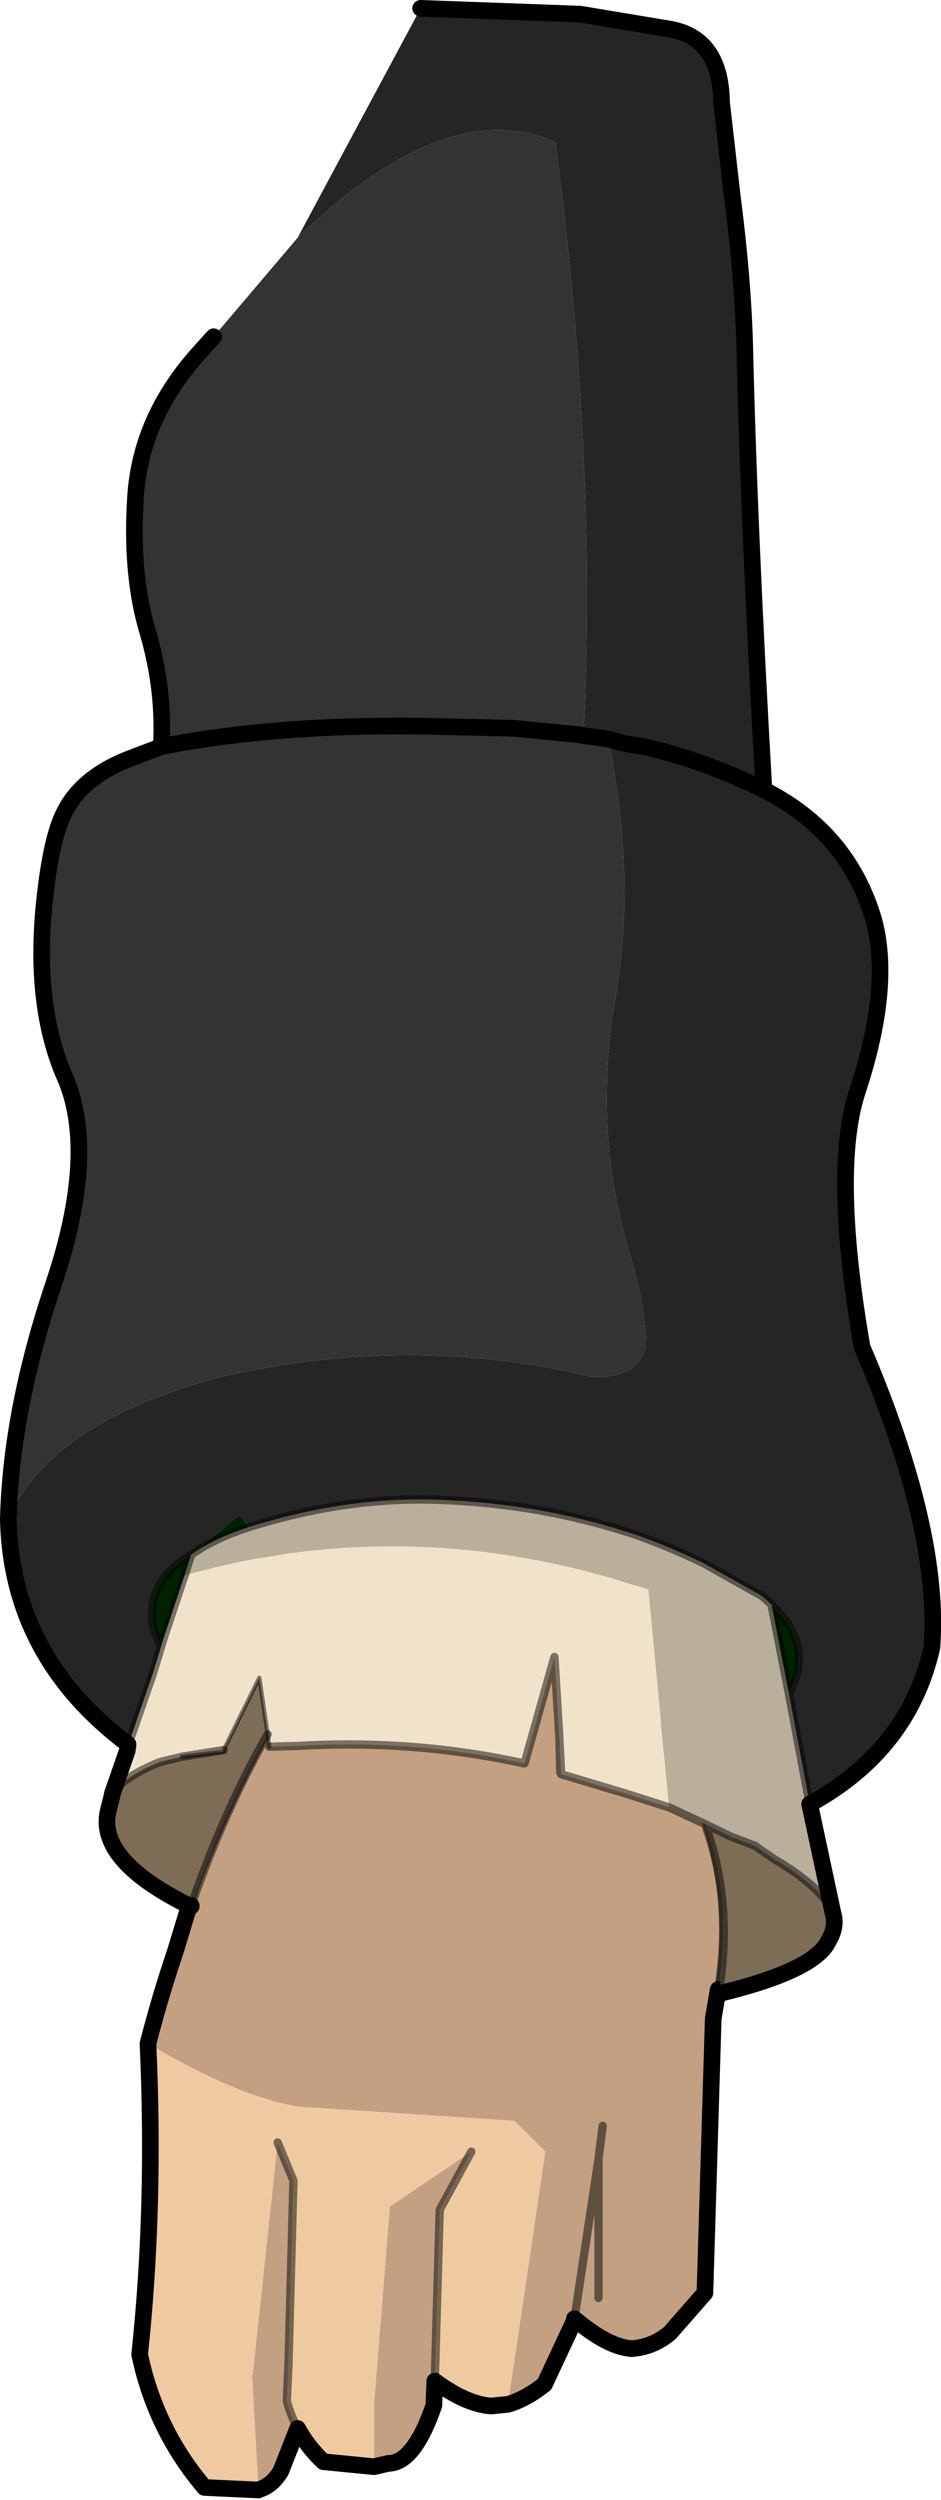
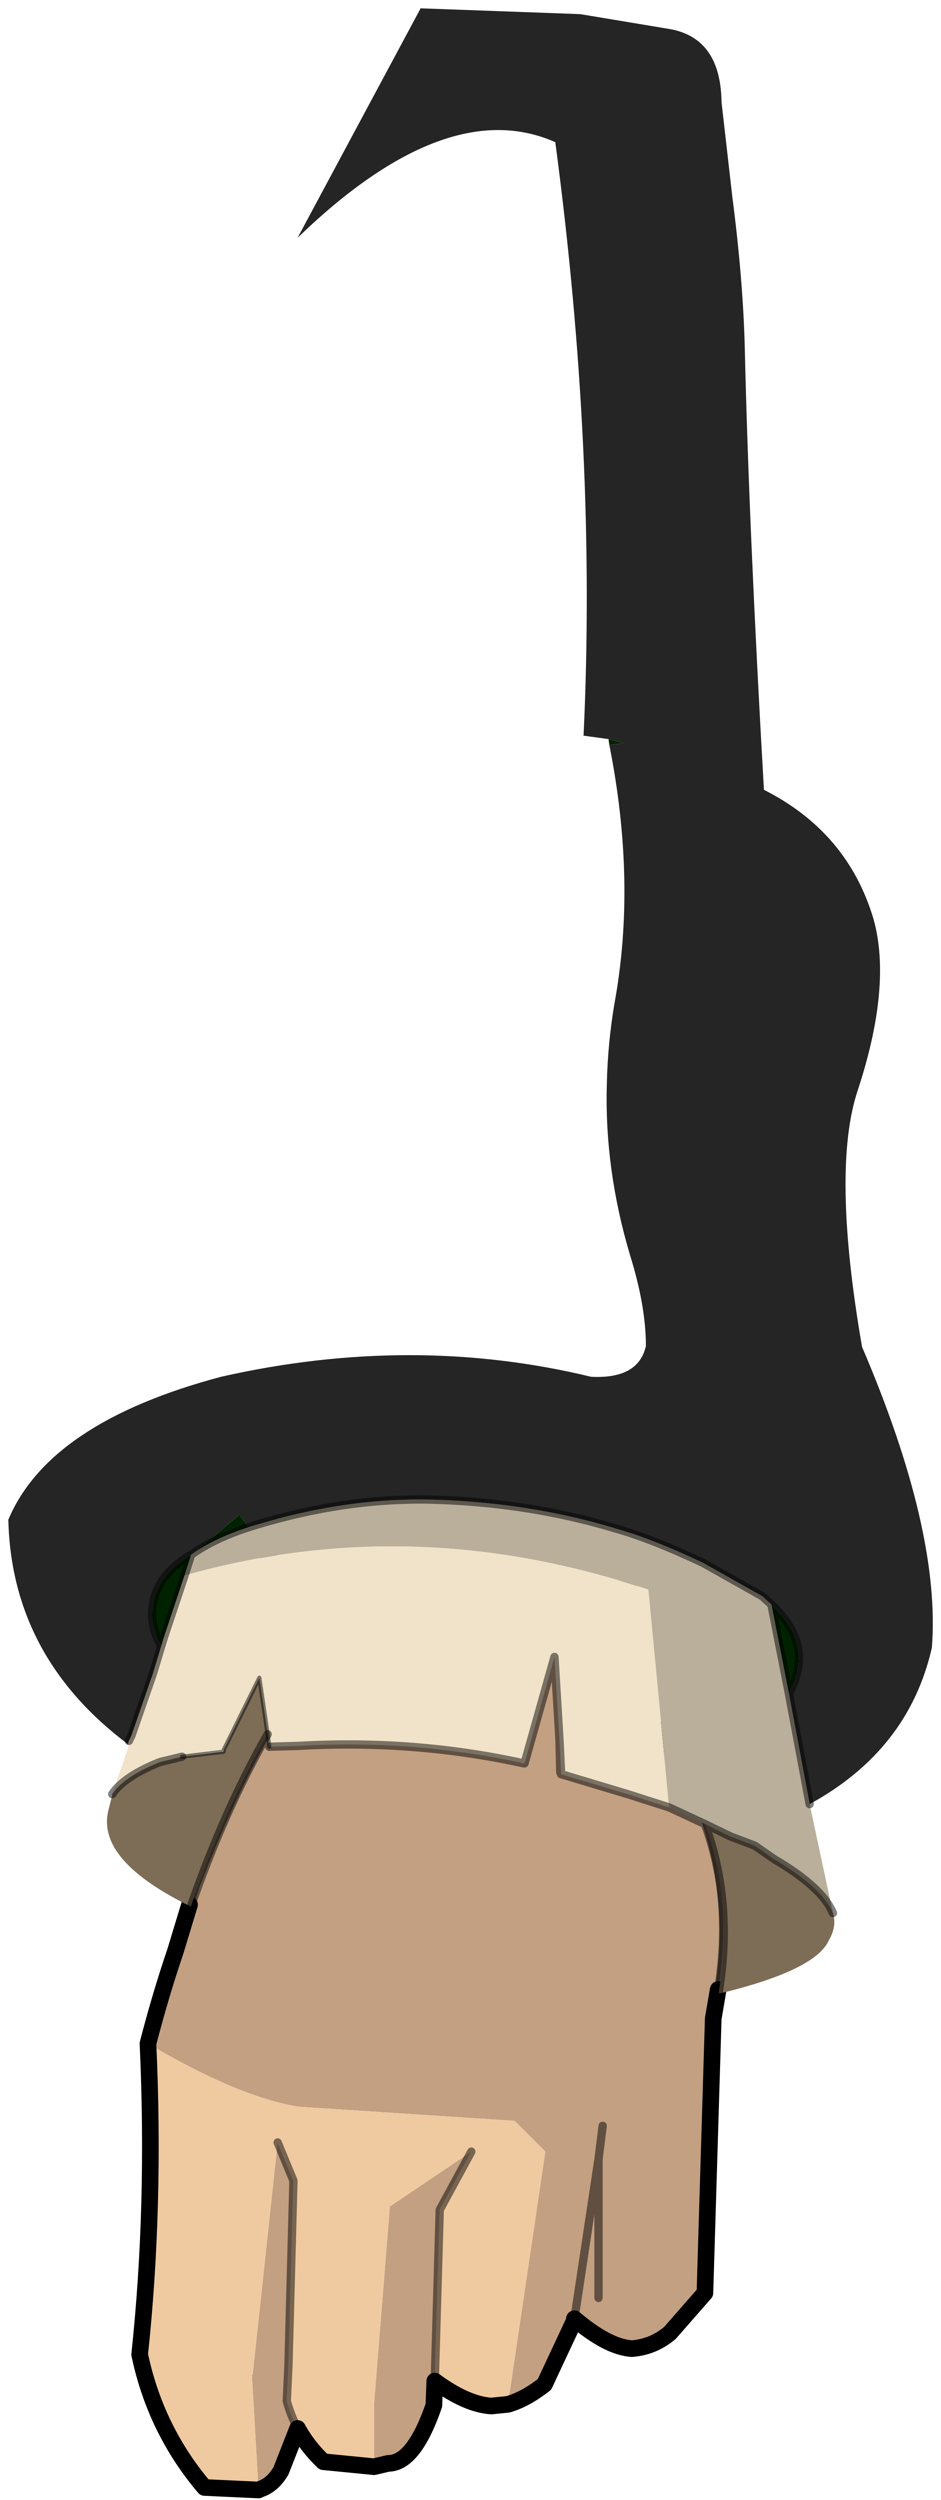
<svg xmlns="http://www.w3.org/2000/svg" height="150.35px" width="56.6px">
  <g transform="matrix(1.0, 0.0, 0.0, 1.0, 3.05, -2.45)">
    <path d="M13.1 103.15 L13.1 91.2 34.0 90.75 35.55 105.35 Q37.45 107.55 38.6 109.95 41.2 115.65 40.15 122.1 L39.85 123.85 39.35 140.35 37.25 142.75 Q36.25 143.6 34.95 143.7 33.5 143.6 31.5 141.9 L31.5 142.0 29.7 145.85 Q28.55 146.75 27.5 147.05 L29.75 131.85 27.9 130.0 14.9 129.15 Q11.25 128.55 5.85 125.35 6.6 122.45 7.5 119.8 L8.35 117.0 8.7 115.9 Q10.8 110.45 13.1 106.45 L13.1 103.15 M23.1 145.65 L23.05 147.05 23.05 147.1 Q21.85 150.6 20.3 150.6 L19.45 150.8 19.45 147.0 20.4 135.15 25.3 131.85 23.4 135.35 23.1 145.65 M14.85 148.5 L13.85 151.05 Q13.35 151.9 12.6 152.15 L12.5 152.2 12.1 145.25 12.15 145.25 13.65 131.3 14.6 133.6 14.3 144.7 14.2 146.85 Q14.45 147.75 14.85 148.5 M33.2 130.3 L32.95 132.3 31.5 141.9 32.95 132.3 33.2 130.3 M32.95 140.65 L32.95 132.3 32.95 140.65" fill="#c2a081" fill-rule="evenodd" stroke="none" />
    <path d="M27.5 147.05 L26.5 147.15 Q25.0 147.05 23.1 145.65 L23.4 135.35 25.3 131.85 20.4 135.15 19.45 147.0 19.45 150.8 16.4 150.5 Q15.45 149.6 14.85 148.5 14.45 147.75 14.2 146.85 L14.3 144.7 14.6 133.6 13.65 131.3 12.15 145.25 12.1 145.25 12.5 152.2 9.25 152.05 Q6.45 148.75 5.45 144.5 L5.35 144.05 Q6.3 135.15 5.85 125.35 11.25 128.55 14.9 129.15 L27.9 130.0 29.75 131.85 27.5 147.05" fill="#efcaa0" fill-rule="evenodd" stroke="none" />
    <path d="M13.1 103.15 L13.1 91.2 34.0 90.75 35.55 105.35 Q37.45 107.55 38.6 109.95 M40.15 122.1 L39.85 123.85 39.35 140.35 37.25 142.75 Q36.25 143.6 34.95 143.7 33.5 143.6 31.5 141.9 L31.5 142.0 29.7 145.85 Q28.55 146.75 27.5 147.05 L26.5 147.15 Q25.0 147.05 23.1 145.65 L23.05 147.05 23.05 147.1 Q21.85 150.6 20.3 150.6 L19.45 150.8 16.4 150.5 Q15.45 149.6 14.85 148.5 L13.85 151.05 Q13.35 151.9 12.6 152.15 L12.5 152.2 9.25 152.05 Q6.45 148.75 5.45 144.5 L5.35 144.05 Q6.3 135.15 5.85 125.35 6.6 122.45 7.5 119.8 L8.35 117.0" fill="none" stroke="#000000" stroke-linecap="round" stroke-linejoin="round" stroke-width="1.0" />
    <path d="M38.6 109.95 Q41.2 115.65 40.15 122.1 M8.35 117.0 L8.7 115.9 Q10.8 110.45 13.1 106.45 L13.1 103.15 M14.85 148.5 Q14.45 147.75 14.2 146.85 L14.3 144.7 14.6 133.6 13.65 131.3 M31.5 141.9 L32.95 132.3 33.2 130.3 M23.1 145.65 L23.4 135.35 25.3 131.85 M32.95 132.3 L32.95 140.65" fill="none" stroke="#000000" stroke-linecap="round" stroke-linejoin="round" stroke-opacity="0.498" stroke-width="0.5" />
    <path d="M22.25 2.95 L31.85 3.3 37.25 4.2 Q40.3 4.75 40.35 8.6 L41.0 14.3 Q41.65 19.3 41.75 23.45 42.0 34.25 42.9 49.95 47.95 52.5 49.5 57.75 50.6 61.75 48.55 68.0 46.95 72.75 48.8 83.45 53.55 94.55 53.0 101.55 51.6 107.7 45.65 110.95 L44.4 104.3 Q44.95 103.35 45.0 102.25 45.05 100.55 43.35 98.95 L42.8 98.45 39.25 96.45 Q36.2 95.0 33.9 94.35 28.9 92.85 23.3 92.65 17.75 92.45 11.9 94.3 L11.35 93.55 8.6 95.85 8.45 95.95 Q6.15 97.3 6.1 99.45 6.05 100.4 6.65 101.45 L6.15 103.1 4.85 106.85 4.7 107.15 4.65 107.35 Q-2.35 102.1 -2.55 93.85 -0.1 88.0 10.25 85.25 21.75 82.65 32.5 85.25 35.35 85.4 35.8 83.4 35.8 81.0 34.85 77.95 33.3 72.75 33.45 67.65 33.5 65.25 33.9 62.85 35.25 55.55 33.6 47.25 L34.45 47.15 33.55 46.9 32.1 46.7 32.05 46.7 Q32.85 29.75 30.35 11.0 23.8 8.1 14.85 16.75 L22.25 2.95 M34.45 47.15 L35.9 47.4 Q39.45 48.25 42.9 49.95 39.45 48.25 35.9 47.4 L34.45 47.15" fill="#252525" fill-rule="evenodd" stroke="none" />
-     <path d="M-2.55 93.85 Q-2.4 87.3 0.2 79.6 2.75 71.95 0.95 67.45 -1.15 62.85 -0.3 56.0 0.1 52.65 0.85 51.25 1.95 49.1 4.95 48.0 L6.65 47.35 Q6.85 43.95 5.85 40.5 4.8 37.05 5.1 32.35 5.4 27.6 8.9 23.7 L9.8 22.7 14.85 16.75 Q23.8 8.1 30.35 11.0 32.85 29.75 32.05 46.7 L31.9 46.65 27.85 46.25 23.55 46.15 Q14.1 45.9 6.65 47.35 14.1 45.9 23.55 46.15 L27.85 46.25 31.9 46.65 32.05 46.7 32.1 46.7 33.55 46.9 33.6 47.25 Q35.25 55.55 33.9 62.85 33.5 65.25 33.45 67.65 33.3 72.75 34.85 77.95 35.8 81.0 35.8 83.4 35.35 85.4 32.5 85.25 21.75 82.65 10.25 85.25 -0.1 88.0 -2.55 93.85" fill="#333333" fill-rule="evenodd" stroke="none" />
    <path d="M33.6 47.25 L33.55 46.9 34.45 47.15 33.6 47.25 M8.6 95.85 L11.35 93.55 11.9 94.3 Q9.9 94.95 8.6 95.85 M43.35 98.95 Q45.05 100.55 45.0 102.25 44.95 103.35 44.4 104.3 L43.35 98.95 M8.45 95.95 L8.05 97.2 6.8 100.95 6.65 101.45 Q6.05 100.4 6.1 99.45 6.15 97.3 8.45 95.95" fill="#002200" fill-rule="evenodd" stroke="none" />
    <path d="M37.2 111.15 L34.7 110.35 30.7 109.15 30.7 109.1 30.7 109.05 30.6 107.05 30.3 102.1 28.5 108.5 28.45 108.5 Q21.85 107.05 14.9 107.45 L13.15 107.5 13.05 106.75 12.55 103.35 10.4 107.7 7.9 108.1 6.65 108.4 6.5 108.45 Q4.4 109.3 3.7 110.35 L4.6 107.75 4.85 106.85 6.15 103.1 6.65 101.45 6.8 100.95 8.05 97.2 Q21.8 93.3 35.95 98.05 L37.2 111.15" fill="#f1e3c9" fill-rule="evenodd" stroke="none" />
    <path d="M45.65 110.95 L47.05 117.5 Q46.4 115.95 43.5 114.25 L42.35 113.45 40.9 112.9 39.35 112.15 37.2 111.15 35.95 98.05 Q21.8 93.3 8.05 97.2 L8.45 95.95 8.6 95.85 Q9.9 94.95 11.9 94.3 17.75 92.45 23.3 92.65 28.9 92.85 33.9 94.35 36.2 95.0 39.25 96.45 L42.8 98.45 43.35 98.95 44.4 104.3 45.65 110.95" fill="#baaf9b" fill-rule="evenodd" stroke="none" />
    <path d="M47.05 117.5 Q47.3 118.3 46.8 119.15 46.0 120.95 40.2 122.35 L40.2 122.15 Q41.05 116.8 39.35 112.15 L40.9 112.9 42.35 113.45 43.5 114.25 Q46.4 115.95 47.05 117.5 M13.05 106.75 Q10.5 111.2 8.45 117.05 L8.45 117.1 8.4 117.1 Q2.8 114.35 3.45 111.4 L3.7 110.4 3.7 110.35 Q4.4 109.3 6.5 108.45 L6.65 108.4 7.9 108.1 10.4 107.8 10.4 107.7 12.55 103.35 13.05 106.75 M8.45 117.05 L8.4 117.1 8.45 117.05" fill="#7d6d57" fill-rule="evenodd" stroke="none" />
    <path d="M4.65 107.4 L4.65 107.35 4.7 107.15 4.65 107.4" fill="#993333" fill-rule="evenodd" stroke="none" />
-     <path d="M22.25 2.95 L31.85 3.3 37.25 4.2 Q40.3 4.75 40.35 8.6 L41.0 14.3 Q41.65 19.3 41.75 23.45 42.0 34.25 42.9 49.95 47.95 52.5 49.5 57.75 50.6 61.75 48.55 68.0 46.95 72.75 48.8 83.45 53.55 94.55 53.0 101.55 51.6 107.7 45.65 110.95 L47.05 117.5 Q47.3 118.3 46.8 119.15 46.0 120.95 40.2 122.35 M8.45 117.1 L8.4 117.1 Q2.8 114.35 3.45 111.4 L3.7 110.4 3.7 110.35 4.6 107.75 4.65 107.4 4.65 107.35 Q-2.35 102.1 -2.55 93.85 -2.4 87.3 0.2 79.6 2.75 71.95 0.95 67.45 -1.15 62.85 -0.3 56.0 0.1 52.65 0.85 51.25 1.95 49.1 4.95 48.0 L6.65 47.35 Q6.85 43.95 5.85 40.5 4.8 37.05 5.1 32.35 5.4 27.6 8.9 23.7 L9.8 22.7 M6.65 47.35 Q14.1 45.9 23.55 46.15 L27.85 46.25 31.9 46.65 32.05 46.7 32.1 46.7 33.55 46.9 34.45 47.15 35.9 47.4 Q39.45 48.25 42.9 49.95 M8.4 117.1 L8.45 117.05" fill="none" stroke="#000000" stroke-linecap="round" stroke-linejoin="round" stroke-width="1.0" />
-     <path d="M40.2 122.35 L40.2 122.15 Q41.05 116.8 39.35 112.15 L37.2 111.15 34.7 110.35 30.7 109.15 30.7 109.1 30.7 109.05 30.65 109.05 30.6 107.05 30.3 102.1 28.5 108.5 28.45 108.5 Q21.85 107.05 14.9 107.45 L13.15 107.5 M13.05 106.75 Q10.5 111.2 8.45 117.05 L8.45 117.1 M11.9 94.3 Q17.75 92.45 23.3 92.65 28.9 92.85 33.9 94.35 36.2 95.0 39.25 96.45 L42.8 98.45 43.35 98.95 Q45.05 100.55 45.0 102.25 44.95 103.35 44.4 104.3 L45.65 110.95 M11.9 94.3 Q9.9 94.95 8.6 95.85 L8.45 95.95 8.05 97.2 6.8 100.95 6.65 101.45 6.15 103.1 4.85 106.85 4.7 107.15 M47.05 117.5 Q46.4 115.95 43.5 114.25 L42.35 113.45 40.9 112.9 39.35 112.15 M30.7 109.05 L30.6 107.05 M7.9 108.1 L6.65 108.4 6.5 108.45 Q4.4 109.3 3.7 110.35 M6.65 101.45 Q6.05 100.4 6.1 99.45 6.15 97.3 8.45 95.95 M10.4 107.7 L7.9 108.1 M43.35 98.95 L44.4 104.3" fill="none" stroke="#000000" stroke-linecap="round" stroke-linejoin="round" stroke-opacity="0.498" stroke-width="0.5" />
+     <path d="M40.2 122.35 L40.2 122.15 Q41.05 116.8 39.35 112.15 L37.2 111.15 34.7 110.35 30.7 109.15 30.7 109.1 30.7 109.05 30.65 109.05 30.6 107.05 30.3 102.1 28.5 108.5 28.45 108.5 Q21.85 107.05 14.9 107.45 L13.15 107.5 M13.05 106.75 Q10.5 111.2 8.45 117.05 L8.45 117.1 M11.9 94.3 Q17.75 92.45 23.3 92.65 28.9 92.85 33.9 94.35 36.2 95.0 39.25 96.45 L42.8 98.45 43.35 98.95 Q45.05 100.55 45.0 102.25 44.95 103.35 44.4 104.3 L45.65 110.95 M11.9 94.3 Q9.9 94.95 8.6 95.85 L8.45 95.95 8.05 97.2 6.8 100.95 6.65 101.45 6.15 103.1 4.85 106.85 4.7 107.15 M47.05 117.5 Q46.4 115.95 43.5 114.25 L42.35 113.45 40.9 112.9 39.35 112.15 M30.7 109.05 L30.6 107.05 M7.9 108.1 L6.65 108.4 6.5 108.45 Q4.4 109.3 3.7 110.35 M6.65 101.45 Q6.05 100.4 6.1 99.45 6.15 97.3 8.45 95.95 M10.4 107.7 M43.35 98.95 L44.4 104.3" fill="none" stroke="#000000" stroke-linecap="round" stroke-linejoin="round" stroke-opacity="0.498" stroke-width="0.5" />
    <path d="M13.15 107.5 L13.05 106.75 12.55 103.35 10.4 107.7 10.4 107.8 7.9 108.1" fill="none" stroke="#000000" stroke-linecap="round" stroke-linejoin="round" stroke-opacity="0.498" stroke-width="0.25" />
  </g>
</svg>